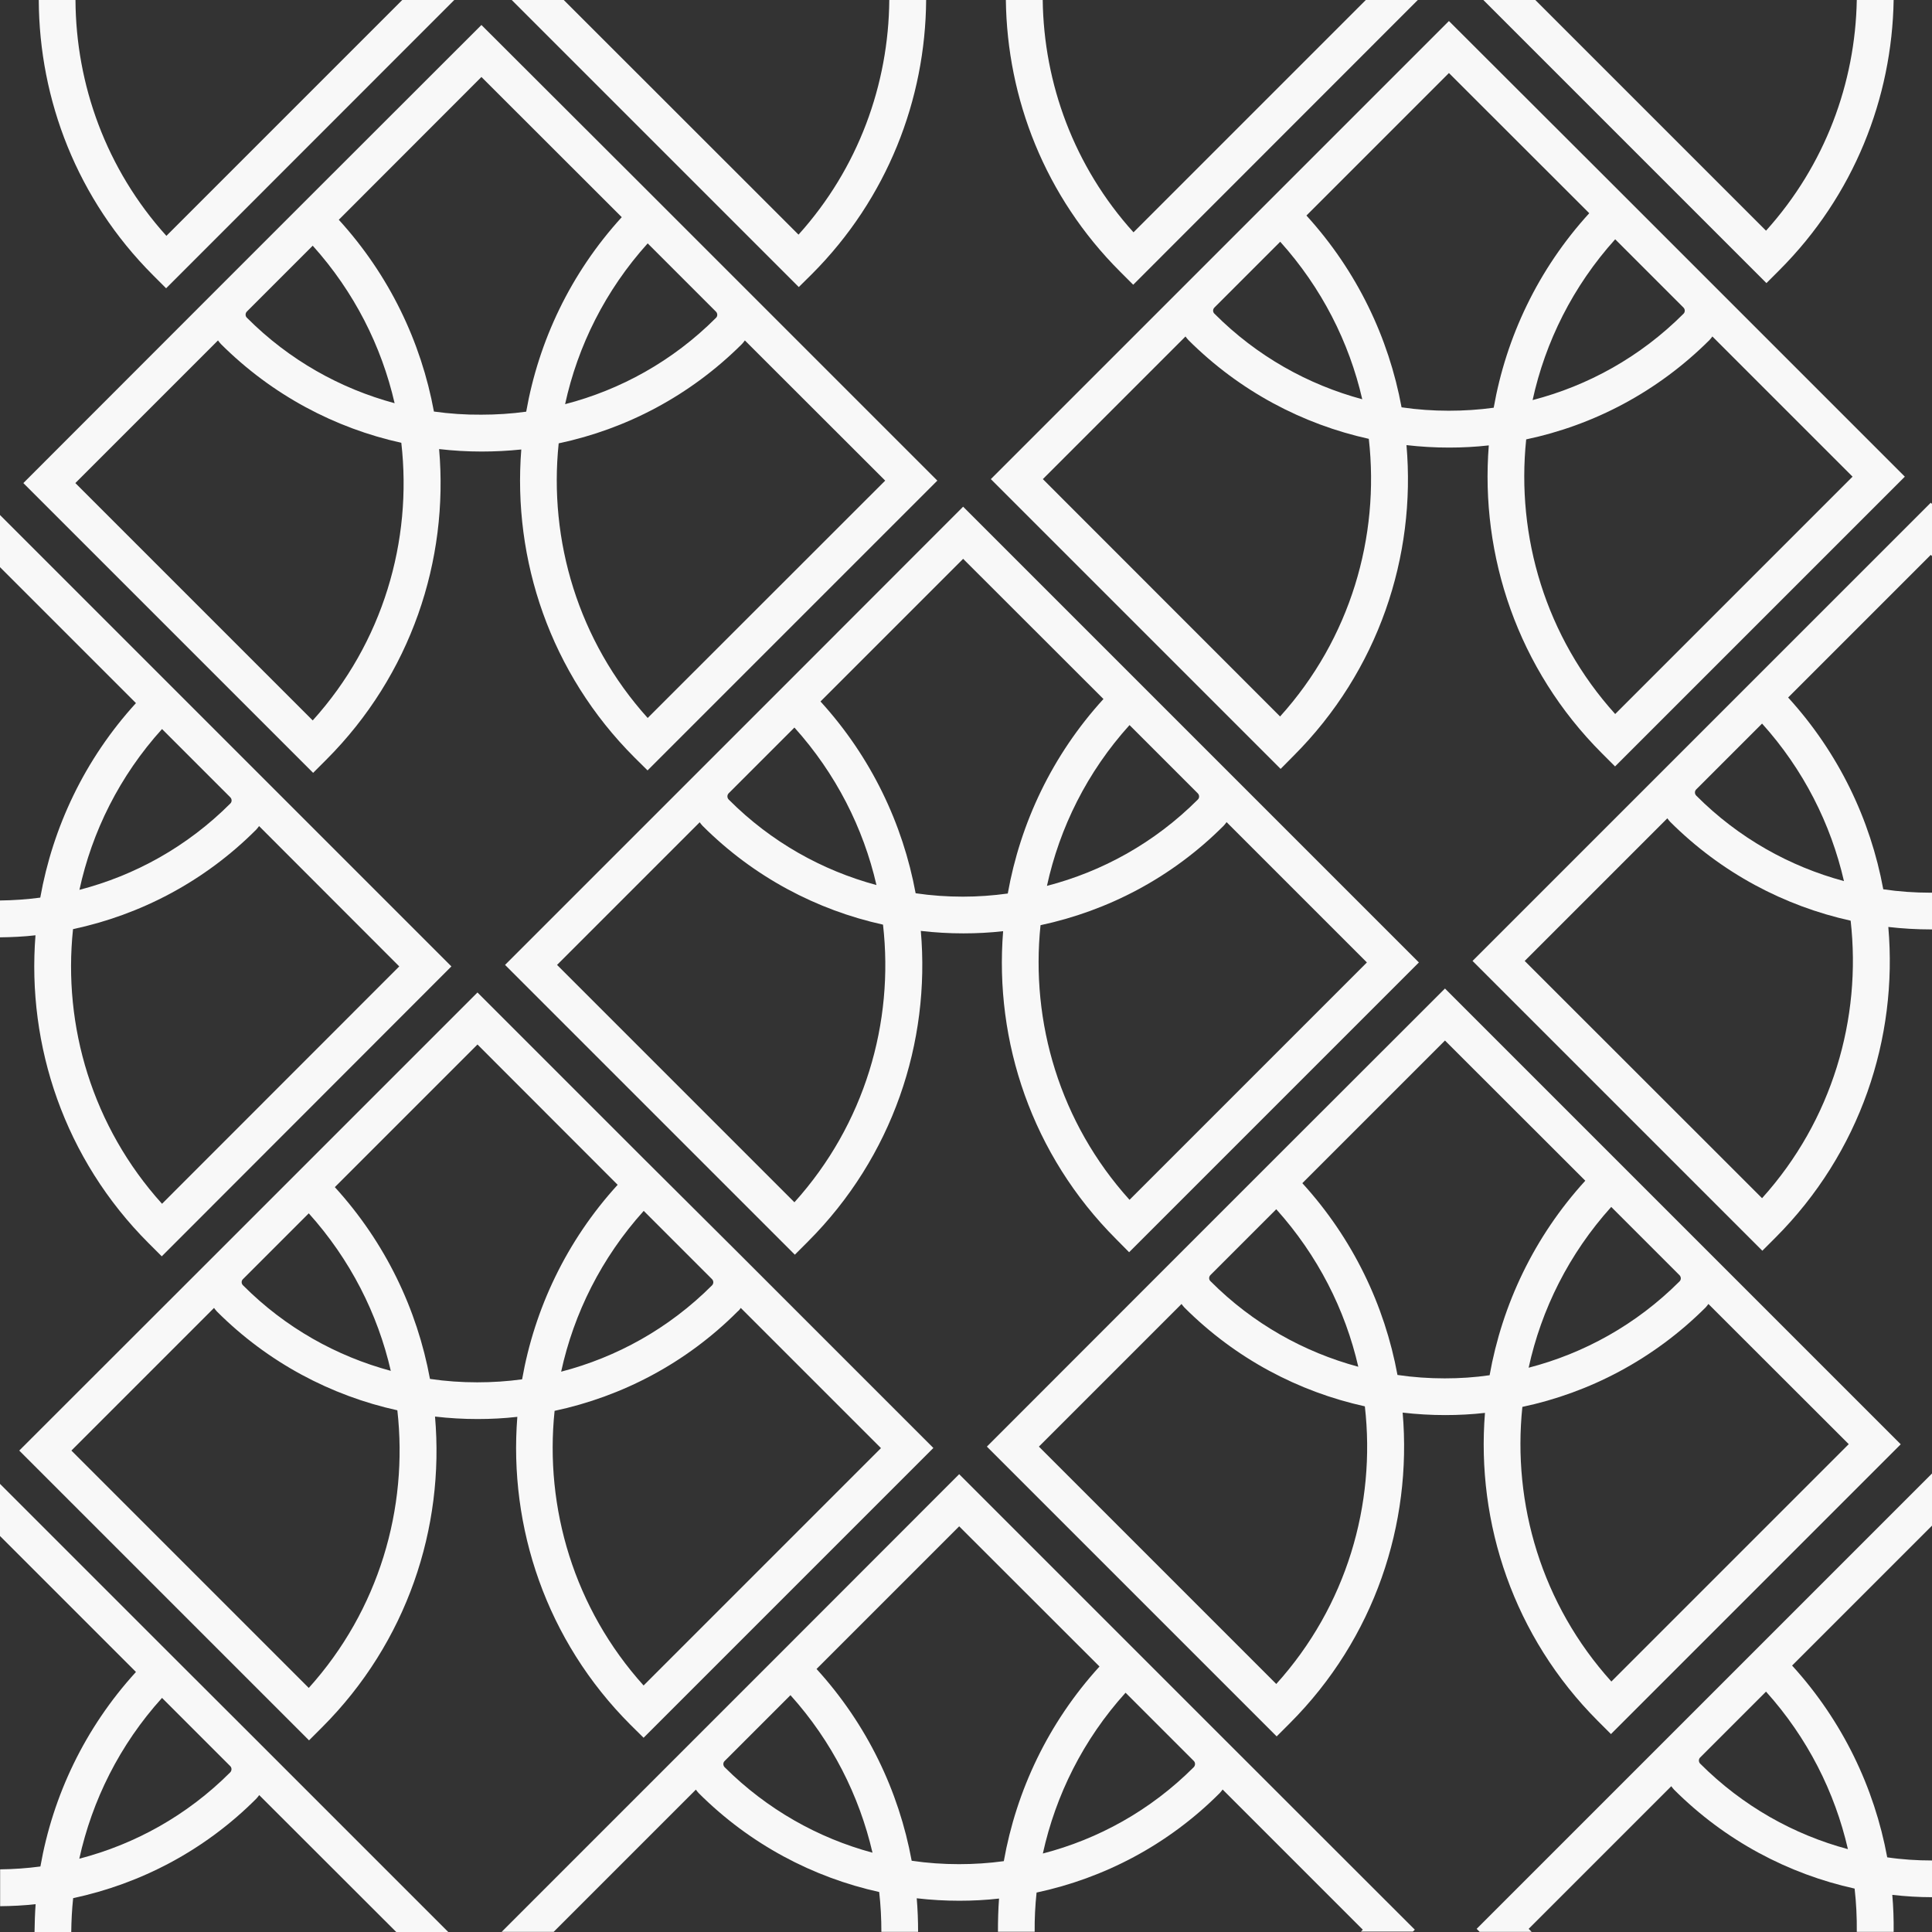
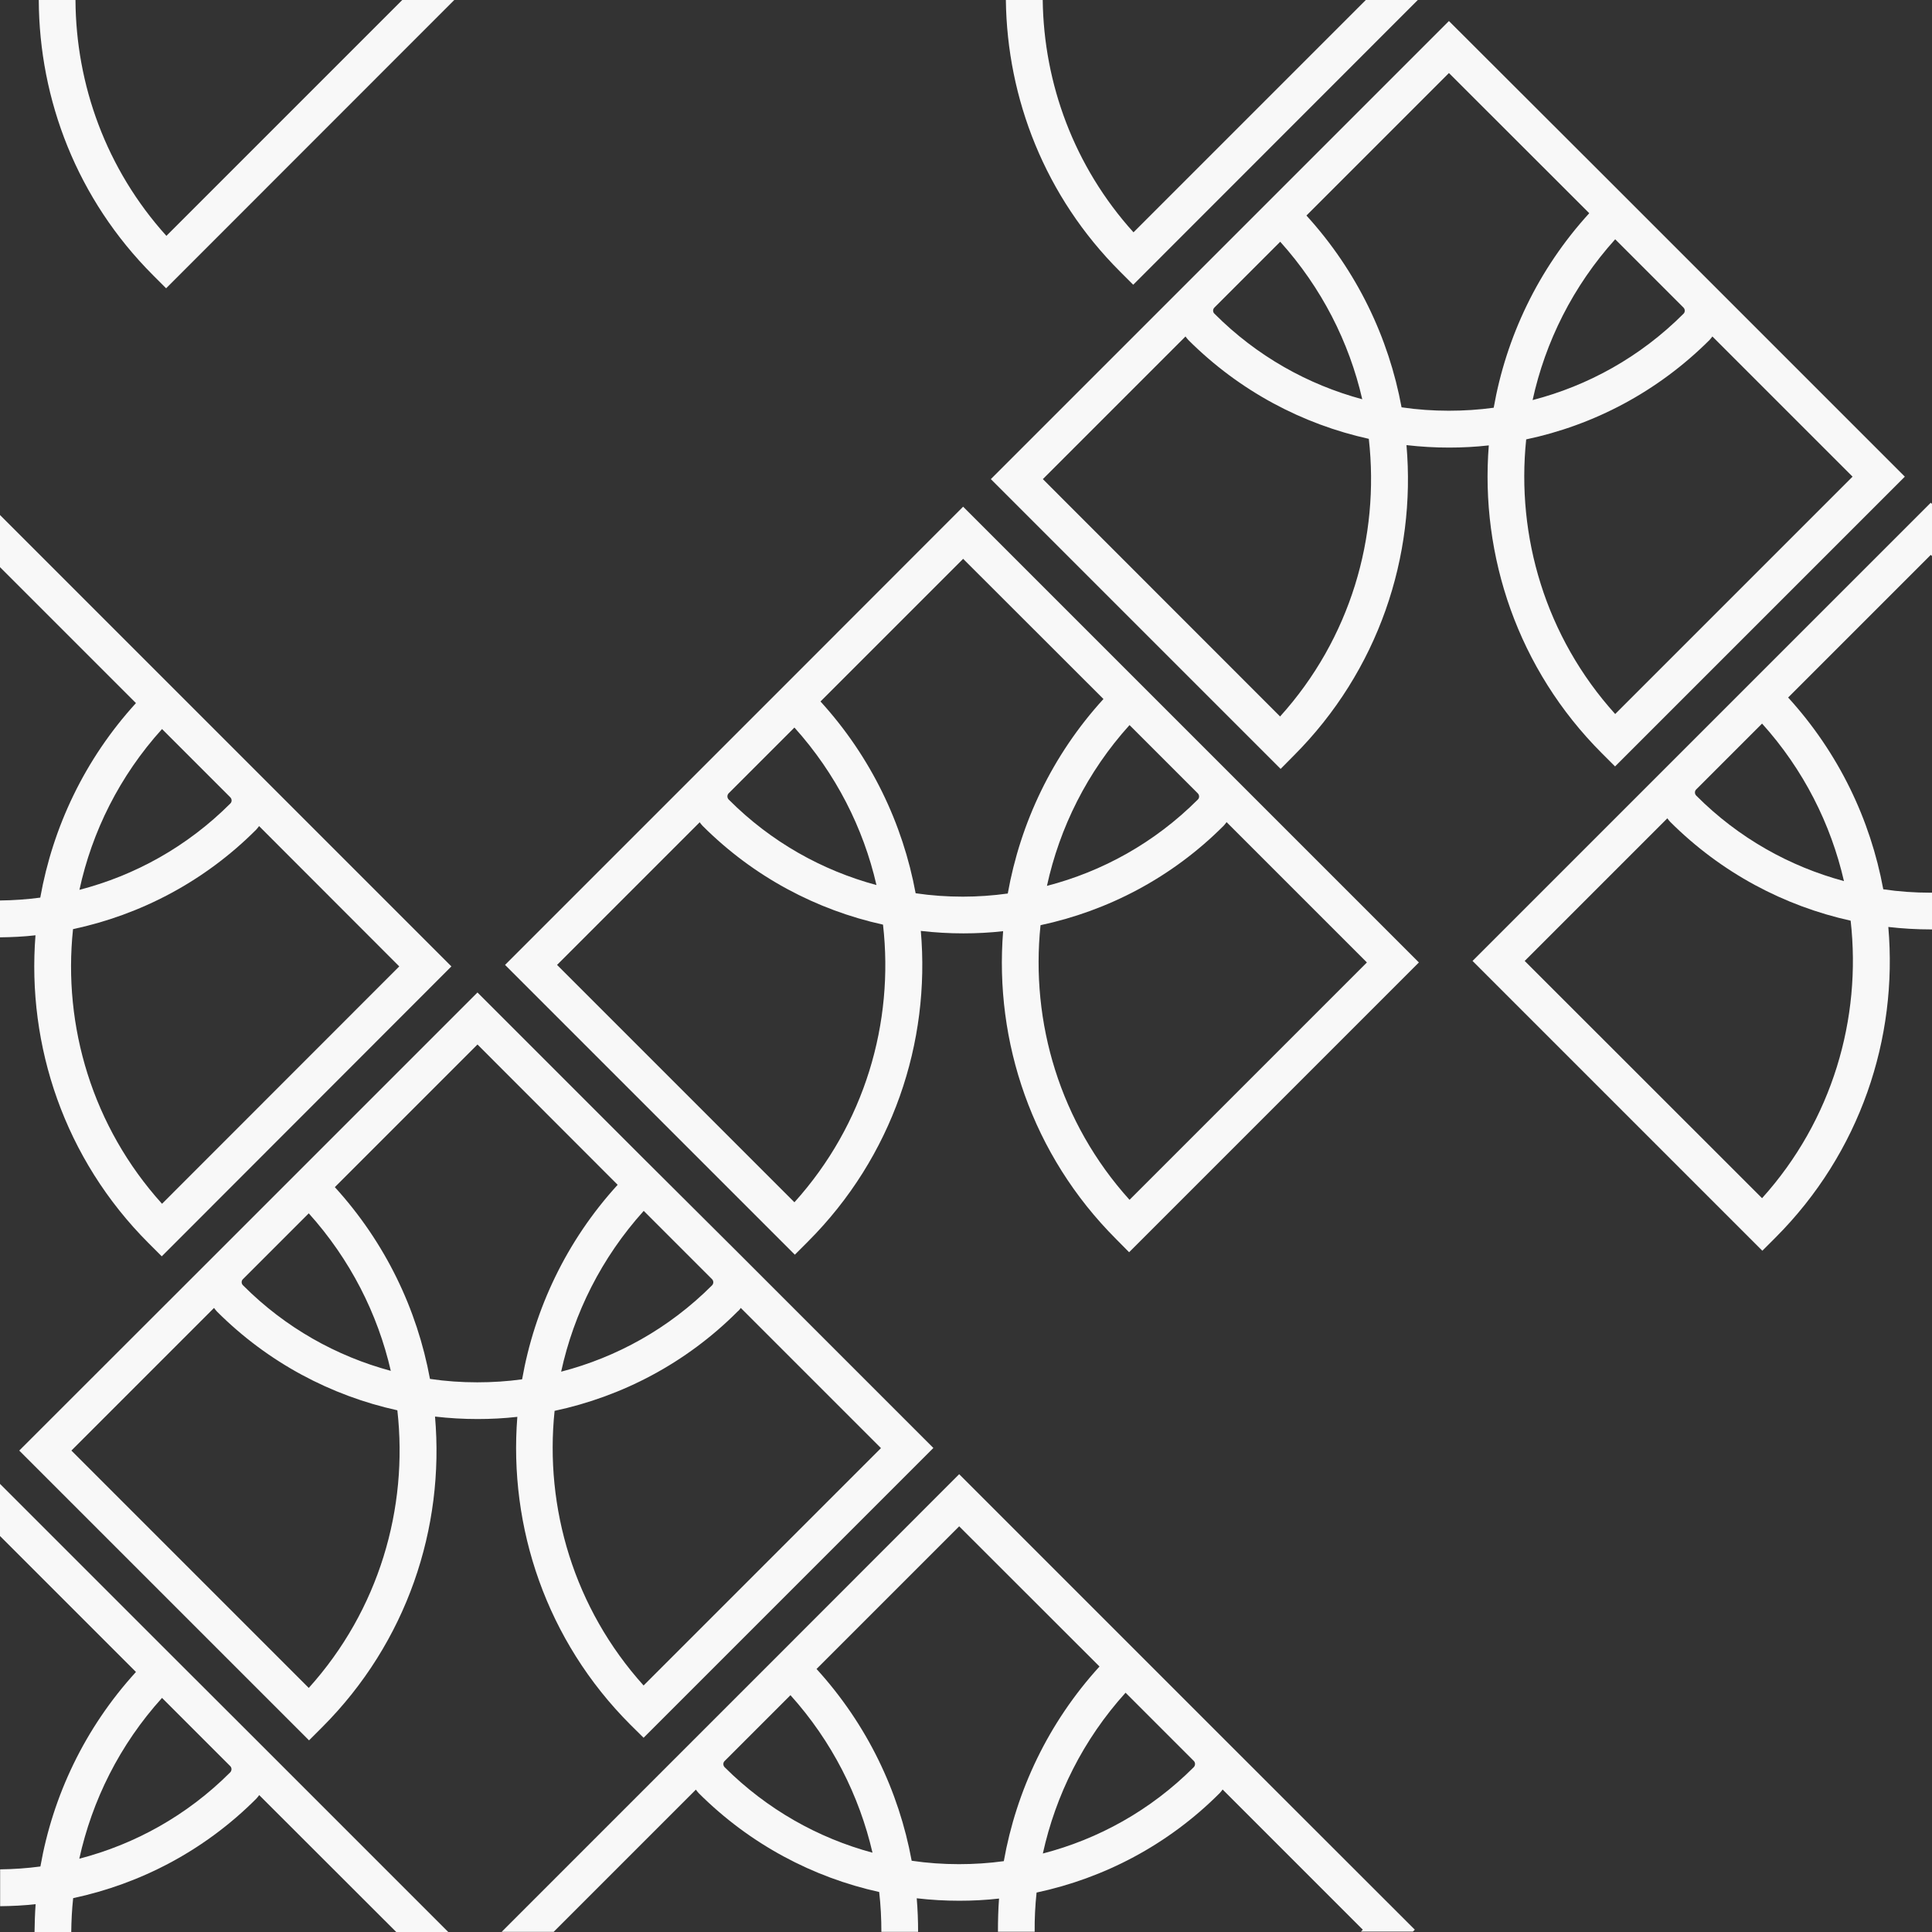
<svg xmlns="http://www.w3.org/2000/svg" version="1.1" id="Layer_1" x="0px" y="0px" viewBox="0 0 141.54 141.54" style="enable-background:new 0 0 141.54 141.54;" xml:space="preserve">
  <rect x="0" y="0" width="141.54" height="141.54" fill="#333333" stroke="none" />
  <style type="text/css">
	.st0{fill:#F8F8F8;}
</style>
  <path class="st0" d="M11.21,20.16l0.96,0.96L33.28,0h-3.81L12.19,17.28C7.77,12.38,5.56,6.19,5.53,0H2.84  C2.87,7.31,5.65,14.6,11.21,20.16z" />
  <path class="st0" d="M10.89,91.08l0.96,0.96L33.07,70.8l-14.3-14.3l-6.93-6.93L0,37.73v3.82l9.96,9.96  c-3.76,4.12-6.09,9.09-7.01,14.25c-0.98,0.13-1.97,0.2-2.95,0.21v2.7c0.87-0.01,1.74-0.05,2.6-0.15  C1.96,76.6,4.72,84.91,10.89,91.08z M11.87,53.41l5,5c0.13,0.13,0.13,0.34,0,0.46c-3.17,3.17-7,5.27-11.05,6.32  C6.74,60.93,8.76,56.85,11.87,53.41z M5.35,68.07c4.92-1.05,9.61-3.47,13.42-7.29c0.08-0.08,0.14-0.17,0.21-0.26L29.25,70.8  L11.87,88.19C6.77,82.54,4.6,75.18,5.35,68.07z" />
-   <path class="st0" d="M38.19,32.93c-0.64,8.09,2.12,16.39,8.29,22.56l0.96,0.95l21.23-21.23l-14.3-14.3l-6.93-6.93L35.27,1.83  L22.93,14.16l-6.75,6.75L1.71,35.39l21.23,21.23l0.96-0.96c6.22-6.22,8.98-14.61,8.27-22.76c1.04,0.12,2.08,0.18,3.12,0.18  C36.25,33.08,37.22,33.03,38.19,32.93z M54.36,25.2c0.08-0.08,0.14-0.17,0.21-0.26l10.28,10.27L47.45,52.6  c-5.09-5.65-7.26-13.01-6.52-20.12C45.85,31.44,50.54,29.01,54.36,25.2z M47.45,17.83l5,5c0.13,0.13,0.13,0.34,0,0.46  c-3.17,3.17-7,5.27-11.05,6.32C42.33,25.34,44.35,21.27,47.45,17.83z M18.09,22.82L22.91,18c3.04,3.38,5.04,7.36,6,11.54  c-3.97-1.07-7.72-3.15-10.82-6.26C17.96,23.16,17.96,22.95,18.09,22.82z M22.91,52.78L5.52,35.39l10.45-10.45  c0.07,0.09,0.13,0.18,0.21,0.26c3.77,3.76,8.38,6.17,13.22,7.24C30.22,39.62,28.06,47.08,22.91,52.78z M31.79,30.15  c-0.94-5.1-3.26-9.98-6.97-14.05L35.27,5.64l10.28,10.27c-3.76,4.12-6.09,9.09-7,14.25c-1.09,0.15-2.19,0.22-3.29,0.22  C34.09,30.39,32.93,30.31,31.79,30.15z" />
-   <path class="st0" d="M59.48,20.08C65.01,14.54,67.8,7.28,67.85,0h-2.7c-0.05,6.17-2.26,12.32-6.65,17.19L41.3,0h-3.81l21.03,21.03  L59.48,20.08z" />
  <path class="st0" d="M83.04,17.02C78.68,12.19,76.47,6.11,76.39,0h-2.7c0.09,7.22,2.87,14.41,8.37,19.9l0.96,0.96L103.87,0h-3.81  L83.04,17.02z" />
  <path class="st0" d="M47.14,84.87L34.98,72.71L22.64,85.05l-6.75,6.75L1.41,106.27l21.23,21.23l0.96-0.96  c6.22-6.22,8.98-14.61,8.27-22.76c1.04,0.12,2.08,0.18,3.12,0.18c0.97,0,1.94-0.05,2.91-0.16c-0.64,8.09,2.12,16.39,8.29,22.56  l0.96,0.95l21.23-21.23l-14.3-14.3L47.14,84.87z M47.16,88.71l5,5c0.13,0.13,0.13,0.33,0,0.46c-3.17,3.17-7,5.27-11.05,6.32  C42.04,96.22,44.06,92.15,47.16,88.71z M17.8,93.71l4.82-4.82c3.04,3.38,5.05,7.36,6.01,11.54c-3.97-1.07-7.72-3.15-10.82-6.26  C17.67,94.04,17.67,93.83,17.8,93.71z M22.62,123.66L5.23,106.27l10.45-10.45c0.07,0.09,0.13,0.18,0.21,0.26  c3.76,3.76,8.37,6.17,13.22,7.24C29.92,110.5,27.76,117.96,22.62,123.66z M34.96,101.27c-1.16,0-2.31-0.08-3.46-0.25  c-0.94-5.1-3.26-9.98-6.97-14.05l10.45-10.45L45.25,86.8c-3.76,4.12-6.09,9.09-7,14.25C37.16,101.2,36.06,101.27,34.96,101.27z   M54.27,95.82l10.27,10.27l-17.39,17.39c-5.09-5.65-7.26-13.01-6.52-20.12c4.92-1.05,9.61-3.47,13.42-7.29  C54.15,96,54.2,95.91,54.27,95.82z" />
  <path class="st0" d="M81.77,90.78l0.95,0.96l21.23-21.23l-14.3-14.3l-6.93-6.93L70.56,37.12L58.23,49.46l-6.75,6.75L37,70.69  l21.23,21.23l0.96-0.96c6.22-6.22,8.98-14.61,8.27-22.76c1.04,0.12,2.08,0.18,3.12,0.18c0.97,0,1.94-0.05,2.91-0.16  C72.84,76.31,75.6,84.61,81.77,90.78z M89.65,60.49c0.08-0.08,0.14-0.17,0.21-0.26l10.28,10.28L82.75,87.9  c-5.1-5.65-7.26-13.01-6.52-20.12C81.15,66.73,85.84,64.31,89.65,60.49z M82.75,53.12l5,5c0.13,0.13,0.13,0.34,0,0.46  c-3.17,3.17-7,5.27-11.05,6.32C77.63,60.64,79.64,56.56,82.75,53.12z M53.38,58.12l4.82-4.82c3.04,3.38,5.05,7.36,6.01,11.54  c-3.97-1.07-7.72-3.15-10.82-6.26C53.26,58.45,53.26,58.25,53.38,58.12z M58.2,88.08L40.81,70.69l10.45-10.45  c0.07,0.09,0.13,0.18,0.21,0.26c3.76,3.76,8.37,6.17,13.22,7.24C65.51,74.92,63.35,82.37,58.2,88.08z M70.54,65.69  c-1.16,0-2.31-0.08-3.46-0.25c-0.94-5.09-3.26-9.98-6.97-14.05l10.45-10.45l10.28,10.27c-3.76,4.12-6.09,9.09-7.01,14.25  C72.74,65.61,71.64,65.69,70.54,65.69z" />
  <path class="st0" d="M94.77,55.37c6.22-6.22,8.98-14.61,8.27-22.76c1.04,0.12,2.08,0.18,3.12,0.18c0.97,0,1.94-0.05,2.91-0.16  c-0.64,8.09,2.12,16.39,8.29,22.56l0.96,0.96l21.23-21.23l-14.3-14.3l-6.93-6.93L106.15,1.54L93.82,13.87l-6.75,6.75L72.59,35.1  l21.23,21.23L94.77,55.37z M125.24,24.91c0.08-0.08,0.14-0.17,0.21-0.26l10.27,10.27l-17.39,17.39c-5.1-5.65-7.26-13.01-6.52-20.12  C116.74,31.15,121.42,28.72,125.24,24.91z M118.33,17.53l5,5c0.13,0.13,0.13,0.34,0,0.46c-3.17,3.17-7,5.27-11.05,6.32  C113.21,25.05,115.23,20.97,118.33,17.53z M106.15,5.35l10.28,10.27c-3.76,4.12-6.09,9.09-7,14.25c-1.09,0.15-2.19,0.22-3.29,0.22  c-1.16,0-2.31-0.08-3.46-0.25c-0.94-5.09-3.26-9.98-6.97-14.05L106.15,5.35z M88.97,22.53l4.82-4.82c3.04,3.38,5.05,7.36,6.01,11.54  c-3.97-1.07-7.72-3.15-10.82-6.26C88.84,22.87,88.84,22.66,88.97,22.53z M76.4,35.1l10.45-10.45c0.07,0.09,0.13,0.18,0.21,0.26  c3.77,3.76,8.38,6.17,13.22,7.24c0.81,7.18-1.35,14.64-6.5,20.34L76.4,35.1z" />
-   <path class="st0" d="M130.36,19.79c5.47-5.47,8.25-12.61,8.37-19.79h-2.7c-0.11,6.07-2.32,12.1-6.65,16.9L112.48,0h-3.81  l20.74,20.74L130.36,19.79z" />
  <path class="st0" d="M89.36,127.09l-6.93-6.93L70.27,108l-12.33,12.34l-6.75,6.75l-14.44,14.44h3.81l10.42-10.42  c0.07,0.09,0.13,0.18,0.21,0.26c3.77,3.76,8.38,6.17,13.22,7.24c0.11,0.97,0.16,1.94,0.16,2.92h2.69c0-0.82-0.03-1.64-0.1-2.46  c1.04,0.12,2.08,0.18,3.12,0.18c0.97,0,1.94-0.05,2.91-0.16c-0.06,0.81-0.08,1.62-0.08,2.43h2.69c-0.01-0.96,0.04-1.92,0.14-2.87  c4.92-1.05,9.61-3.47,13.42-7.29c0.08-0.08,0.14-0.17,0.21-0.26l10.27,10.27l-0.14,0.14h3.81l0.14-0.14L89.36,127.09z M53.09,129.47  c-0.13-0.13-0.13-0.34,0-0.46l4.82-4.82c3.04,3.38,5.04,7.36,6.01,11.54C59.95,134.66,56.2,132.57,53.09,129.47z M73.54,136.35  c-1.09,0.15-2.19,0.22-3.29,0.22c-1.16,0-2.31-0.08-3.46-0.25c-0.94-5.1-3.26-9.98-6.97-14.05l10.45-10.45l10.28,10.27  C76.79,126.22,74.46,131.18,73.54,136.35z M87.45,129.47c-3.17,3.17-7,5.27-11.05,6.32c0.94-4.27,2.95-8.34,6.06-11.78l5,5  C87.58,129.13,87.58,129.34,87.45,129.47z" />
-   <path class="st0" d="M117.06,126.08l0.96,0.96l21.23-21.23l-14.3-14.3l-6.93-6.93l-12.16-12.16L93.52,84.75l-6.75,6.75L72.3,105.98  l21.23,21.23l0.96-0.96c6.22-6.22,8.97-14.61,8.27-22.76c1.04,0.12,2.08,0.18,3.12,0.18c0.97,0,1.94-0.05,2.91-0.16  C108.14,111.6,110.9,119.91,117.06,126.08z M124.95,95.79c0.08-0.08,0.14-0.17,0.21-0.26l10.28,10.27l-17.39,17.39  c-5.1-5.65-7.26-13.01-6.52-20.12C116.44,102.03,121.13,99.6,124.95,95.79z M118.04,88.42l5,5c0.13,0.13,0.13,0.34,0,0.46  c-3.17,3.17-7,5.27-11.05,6.32C112.92,95.93,114.94,91.86,118.04,88.42z M88.68,93.41l4.82-4.82c3.04,3.38,5.05,7.36,6.01,11.54  c-3.97-1.07-7.72-3.15-10.82-6.26C88.55,93.75,88.55,93.54,88.68,93.41z M93.5,123.37l-17.39-17.39l10.45-10.45  c0.07,0.09,0.13,0.18,0.21,0.26c3.76,3.76,8.37,6.17,13.22,7.24C100.81,110.21,98.65,117.67,93.5,123.37z M105.84,100.98  c-1.16,0-2.31-0.08-3.46-0.25c-0.94-5.1-3.26-9.98-6.97-14.05l10.45-10.45l10.28,10.27c-3.76,4.12-6.09,9.09-7.01,14.25  C108.04,100.91,106.94,100.98,105.84,100.98z" />
  <path class="st0" d="M129.11,49.17l-6.75,6.75L107.88,70.4l21.23,21.23l0.96-0.96c6.22-6.22,8.98-14.61,8.27-22.76  c1.04,0.12,2.08,0.18,3.12,0.18c0.03,0,0.05,0,0.08,0v-2.69c-0.04,0-0.07,0-0.11,0c-1.16,0-2.31-0.08-3.46-0.25  c-0.94-5.1-3.26-9.98-6.97-14.05l10.45-10.45l0.09,0.09v-3.82l-0.09-0.09L129.11,49.17z M129.09,87.78L111.7,70.4l10.45-10.45  c0.07,0.09,0.13,0.18,0.21,0.26c3.77,3.76,8.38,6.17,13.22,7.24C136.39,74.63,134.23,82.08,129.09,87.78z M135.09,64.55  c-3.97-1.07-7.72-3.15-10.82-6.26c-0.13-0.13-0.13-0.34,0-0.46l4.82-4.82C132.13,56.38,134.13,60.37,135.09,64.55z" />
-   <path class="st0" d="M138.26,136.07c-0.94-5.09-3.26-9.98-6.97-14.05l10.25-10.25v-3.82l-12.13,12.13l-6.75,6.75l-14.48,14.48  l0.22,0.22h3.81l-0.22-0.22l10.45-10.45c0.07,0.09,0.13,0.18,0.21,0.26c3.77,3.76,8.38,6.17,13.22,7.24  c0.12,1.05,0.17,2.11,0.16,3.17h2.7c0.01-0.9-0.02-1.81-0.1-2.71c0.97,0.11,1.94,0.17,2.91,0.17v-2.69  C140.44,136.3,139.34,136.23,138.26,136.07z M124.56,129.21c-0.13-0.13-0.13-0.34,0-0.46l4.82-4.82c3.04,3.38,5.04,7.36,6,11.54  C131.42,134.41,127.67,132.32,124.56,129.21z" />
  <path class="st0" d="M11.84,120.55L0,108.71v3.82l9.96,9.96c-3.76,4.12-6.09,9.08-7,14.25c-0.98,0.13-1.97,0.2-2.95,0.21v2.7  c0.87-0.01,1.74-0.05,2.6-0.15c-0.05,0.68-0.07,1.36-0.08,2.05h2.69c0.01-0.83,0.05-1.66,0.14-2.49c4.92-1.05,9.61-3.47,13.42-7.29  c0.08-0.08,0.14-0.17,0.21-0.26l10.04,10.03h3.81l-14.06-14.06L11.84,120.55z M16.86,129.85c-3.17,3.17-7,5.27-11.05,6.32  c0.94-4.27,2.95-8.34,6.06-11.78l5,5C16.99,129.51,16.99,129.72,16.86,129.85z" />
</svg>